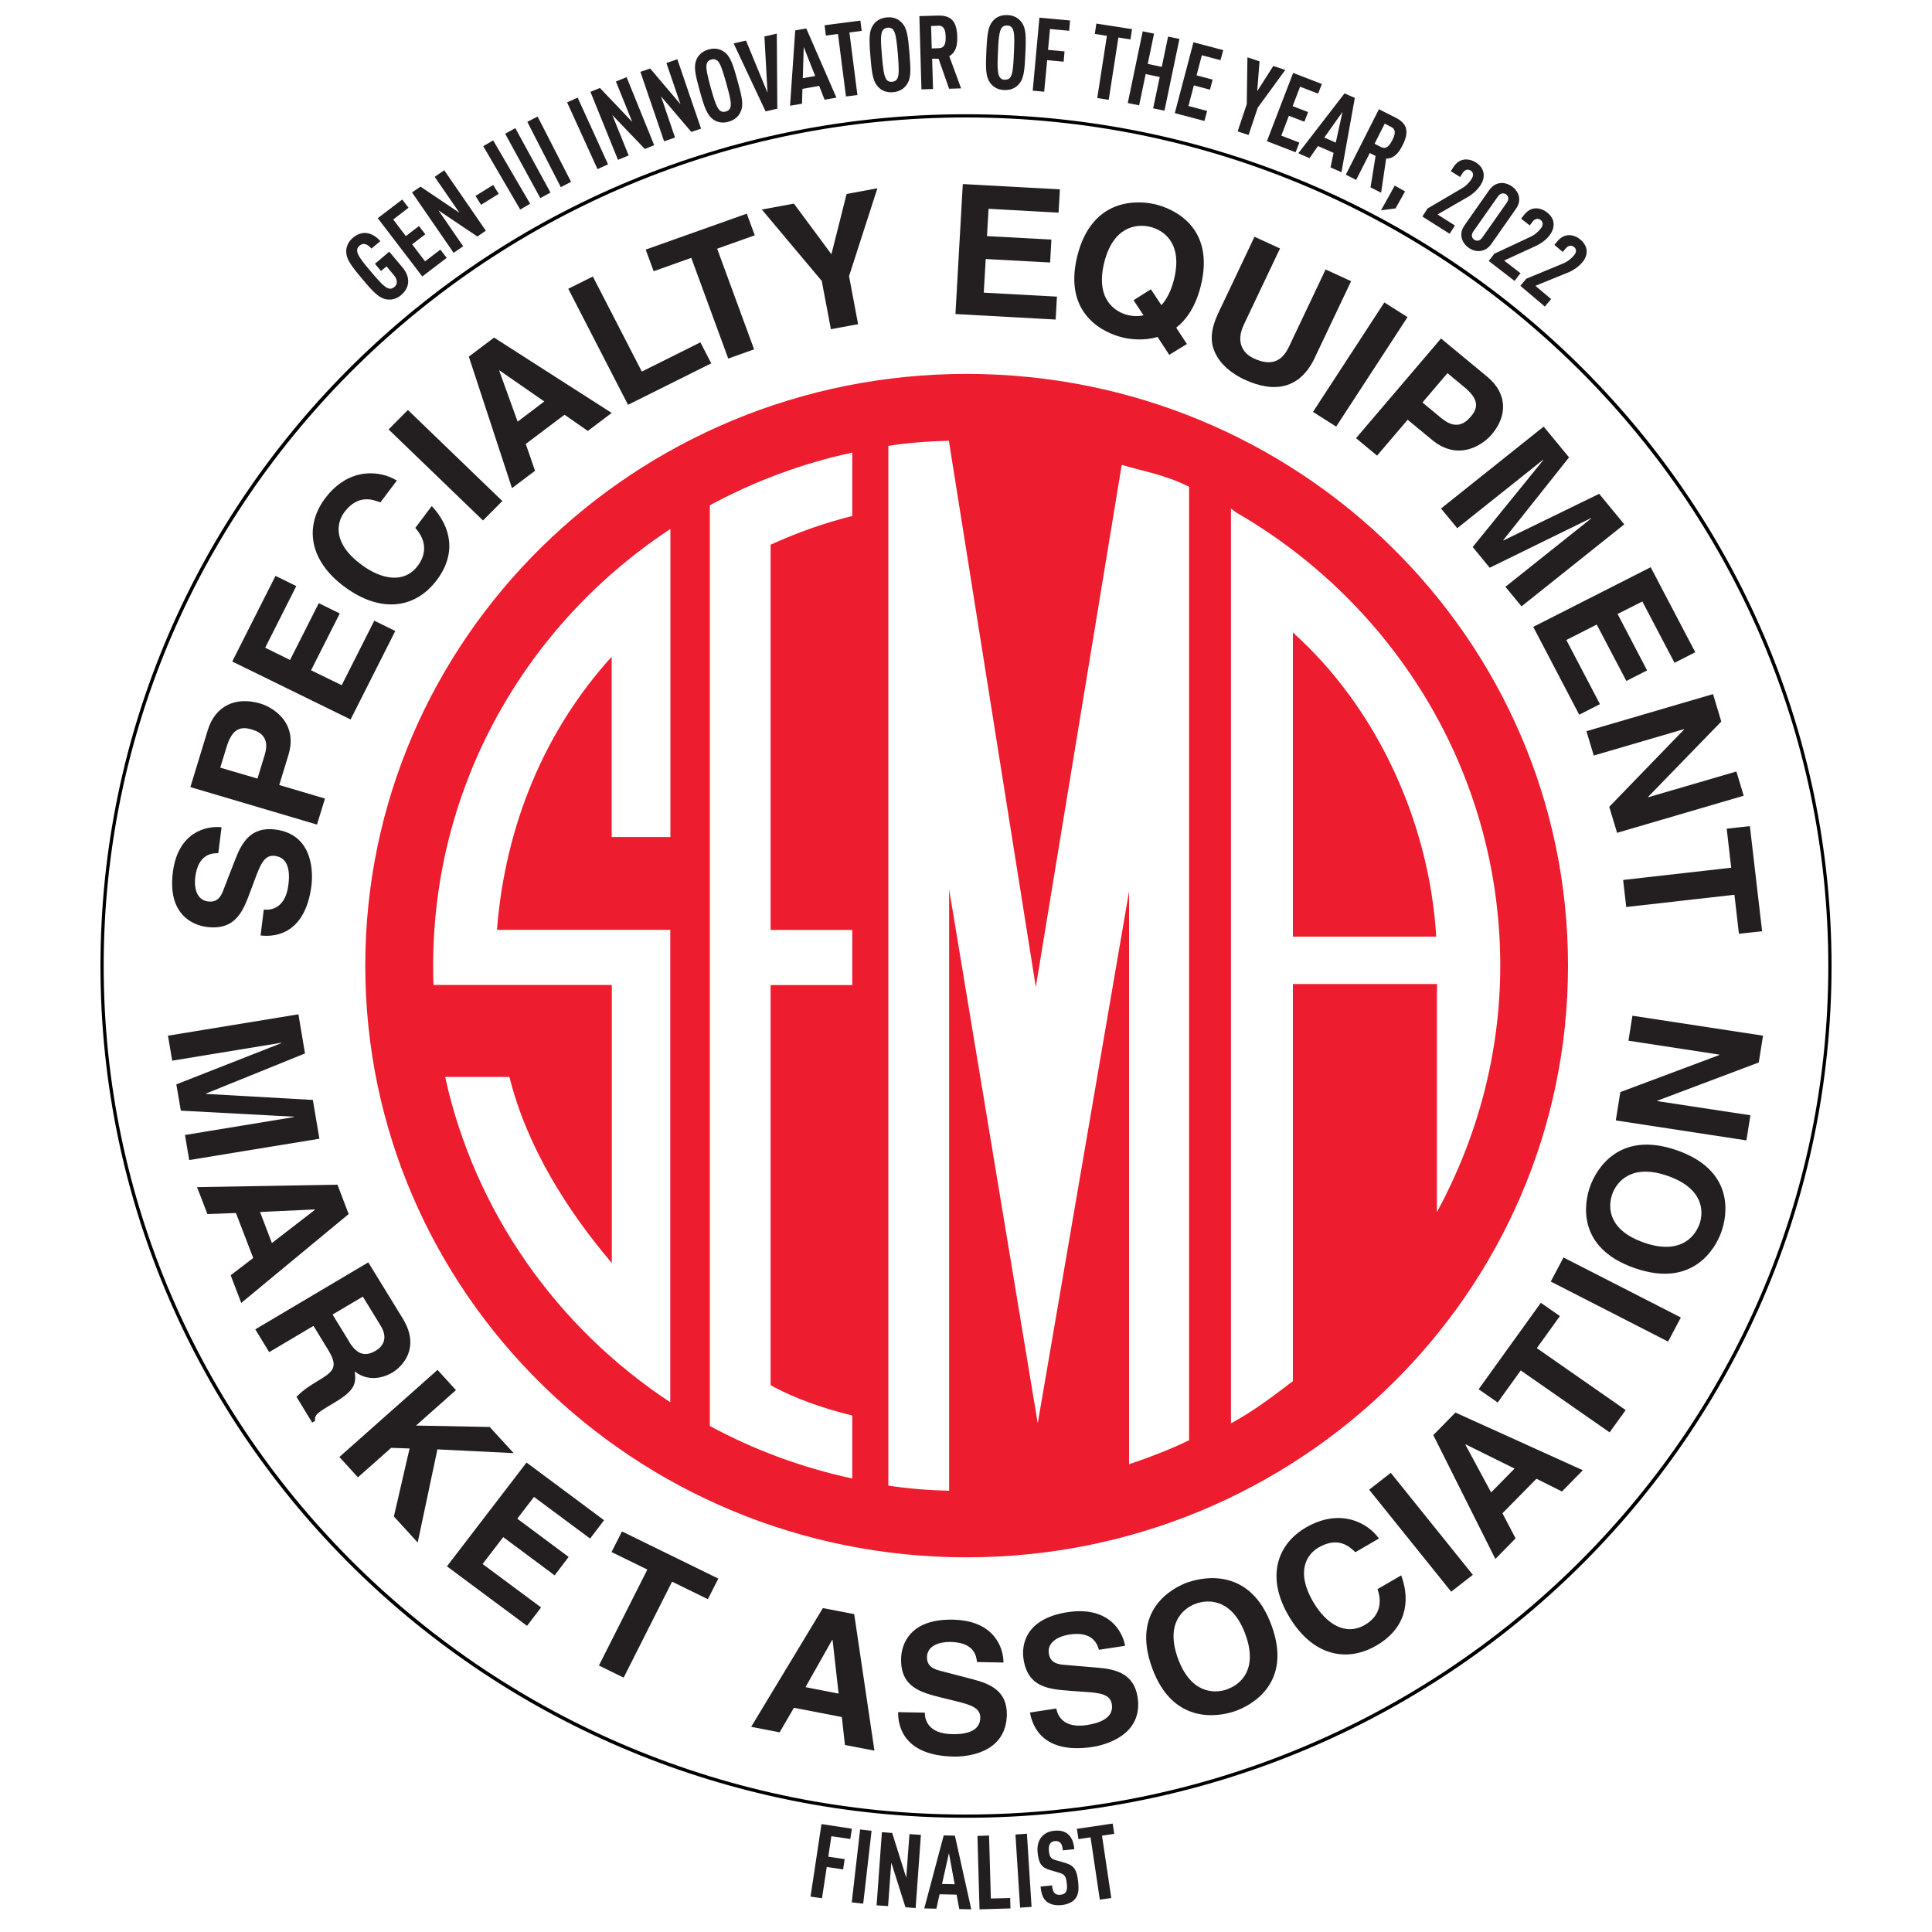
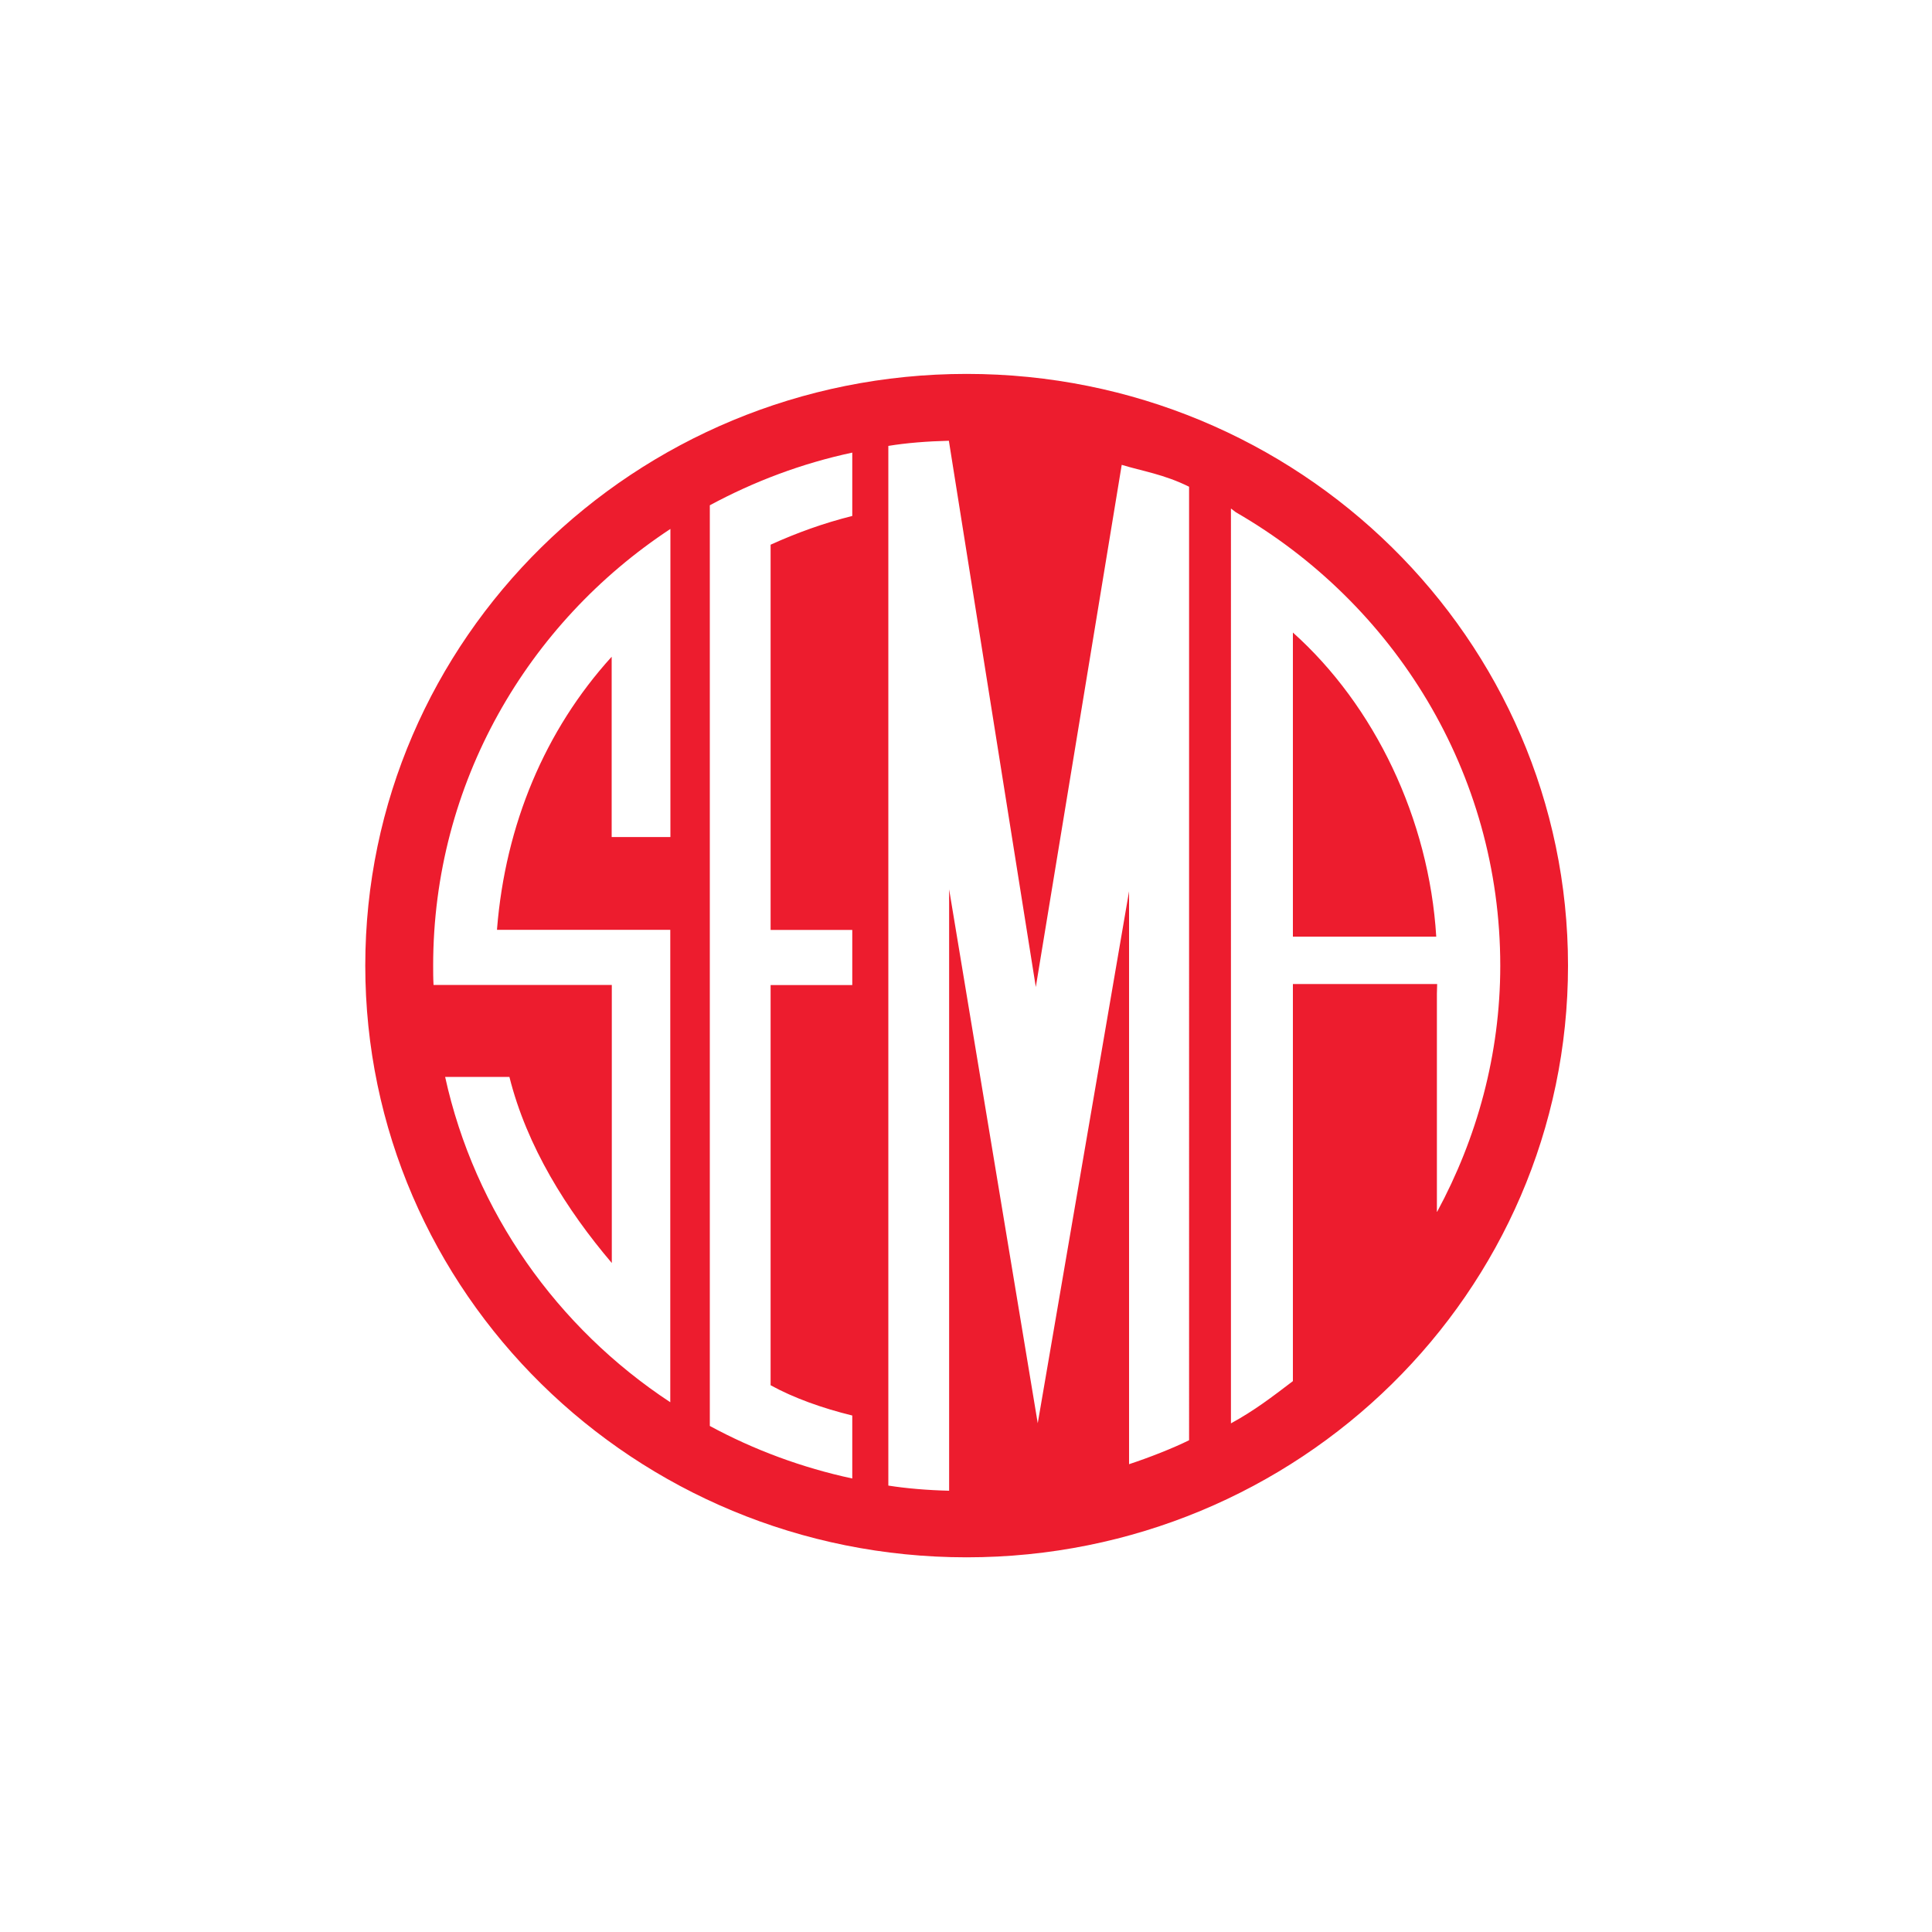
<svg xmlns="http://www.w3.org/2000/svg" id="a" width="150" height="150" viewBox="0 0 150 150">
-   <path d="M75,9.12c36.92,0,66.95,29.55,66.95,65.88s-30.03,65.88-66.95,65.88S8.05,111.33,8.05,75,38.08,9.12,75,9.12m0-.25C37.89,8.87,7.8,38.48,7.8,75s30.09,66.13,67.2,66.13,67.2-29.61,67.2-66.13S112.11,8.87,75,8.87h0Z" />
  <path d="M111.51,72.72h-11.13v-23.61c6.34,5.67,10.57,14.46,11.13,23.61Zm10.23,2.25c0,25.37-20.9,45.94-46.69,45.94s-46.69-20.57-46.69-45.94S49.27,29.03,75.05,29.03s46.69,20.57,46.69,45.94ZM52.06,41.06c-11.11,7.31-18.43,19.77-18.43,33.91,0,.5,0,1,.03,1.5h13.84v21.59c-3.51-4.13-6.6-9.05-7.95-14.45h-4.99c2.3,10.48,8.7,19.48,17.48,25.26v-36.68h-13.45v-.07c.65-8.09,3.72-15.43,8.9-21.13v14h4.56v-23.93Zm14.11-5.92c-3.93,.84-7.63,2.24-11.06,4.09V110.71c3.41,1.85,7.15,3.24,11.06,4.08v-4.89c-2.33-.57-4.54-1.36-6.34-2.35v-31.07h6.34v-4.28h-6.34v-29.91c2.03-.92,4.13-1.68,6.34-2.23v-4.92Zm26.15,2.65c-1.95-.97-3.67-1.22-5.23-1.7l-6.67,40.54-6.75-42.41c-1.67,.04-3.31,.17-4.7,.4V115.34c1.39,.22,3.05,.36,4.72,.4v-46.69l6.88,41.45,7.09-41.3v44.48c1.52-.5,3.39-1.23,4.66-1.86V37.79Zm19.26,56.29c3.08-5.7,4.9-12.2,4.9-19.1,0-15.01-8.25-28.13-20.53-35.21l-.38-.29V110.51c1.83-1,3.18-2.04,4.81-3.28v-30.83h11.2l-.02,.75v16.93Z" style="fill:#ed1c2e; fill-rule:evenodd;" />
-   <path d="M14.69,90.06l-.33-1.94,8.46-1.39v-.03l-8.78-.47-.35-2.04,8.15-3.2v-.03l-8.47,1.39-.33-1.94,10.13-1.66,.51,3.04-7.68,3.11v.03l8.29,.47,.51,3.01-10.13,1.66h0Zm1.4,4.2l2.23-.08,1.34,3.49-1.75,1.34,.82,2.15,8.34-6.9-.87-2.28-10.9,.19,.8,2.08h0Zm4.09-.16l4.27-.2v.03l-3.34,2.58-.92-2.41h0Zm8.43,3.9l-8.79,5.21,1.08,1.77,3.44-2.04,1.14,1.87c.82,1.34,.4,1.68-.8,2.4-.91,.54-1.31,.88-1.66,1.24l1.22,2,.23-.14c-.09-.47,.23-.66,1.51-1.42,1.64-.97,1.67-1.52,1.56-2.42,.82,.68,1.94,.67,2.91,.1,.76-.45,2.23-1.89,.82-4.2l-2.68-4.37h0Zm-1.49,6.18l-1.3-2.12,2.35-1.39,1.38,2.25c.65,1.06,.09,1.67-.38,1.95-.87,.51-1.48,.25-2.06-.69h0Zm.67,10.52l2.58-2.29,1.43,.05-1.22,5.28,1.85,2.02,1.53-7.23,5.92,.29-1.86-2.03-5.72-.11,3.1-2.75-1.43-1.57-7.62,6.76,1.43,1.57h0Zm18.02,4.76l1.09-1.43-6.02-4.48-6.18,8.06,6.22,4.62,1.09-1.43-4.54-3.37,1.6-2.09,3.99,2.97,1.09-1.43-3.99-2.97,1.3-1.69,4.35,3.23h0Zm2.61,10.79l3.76-7.45,2.78,1.36,.81-1.6-7.48-3.66-.81,1.6,2.78,1.36-3.76,7.45,1.92,.94h0Zm12.11,4.25l1.11-1.91,3.72,.72,.24,2.17,2.29,.44-1.57-10.6-2.43-.47-5.57,9.22,2.22,.43h0Zm2.01-3.51l2.07-3.67h.03l.47,4.17-2.57-.5h0Zm9.25,1.98l-2.06-.04c-.02,1.25,.58,3.39,4.33,3.45,.9,.02,4.05-.2,4.11-3.24,.03-1.82-1.24-2.4-2.64-2.76l-2.49-.65c-.43-.11-1.08-.29-1.07-1.07,.02-.91,.99-1.19,1.81-1.18,1.87,.03,2.03,1.1,2.07,1.56l2.06,.04c0-1.24-.8-3.28-3.95-3.33-3.33-.06-3.98,1.92-4,3.04-.04,2.22,1.55,2.62,3.21,3.03l1.1,.27c1.08,.27,1.85,.5,1.84,1.28-.02,1.07-1.15,1.29-2.17,1.27-1.87-.03-2.14-1.11-2.14-1.67h0Zm10.21-.32l-2.03,.31c.2,1.24,1.17,3.24,4.87,2.67,.89-.14,3.95-.88,3.48-3.88-.29-1.79-1.64-2.15-3.08-2.27l-2.57-.22c-.44-.03-1.12-.1-1.24-.88-.14-.9,.77-1.34,1.57-1.47,1.85-.29,2.19,.74,2.32,1.18l2.03-.31c-.21-1.22-1.36-3.09-4.47-2.61-3.29,.51-3.59,2.56-3.41,3.67,.35,2.2,1.99,2.31,3.69,2.44l1.13,.08c1.11,.08,1.91,.18,2.03,.95,.17,1.06-.91,1.46-1.91,1.62-1.85,.29-2.3-.73-2.4-1.28h0Zm10.27-9.82c-1.28,.45-4.45,2.17-2.83,6.64,1.61,4.47,5.18,3.83,6.46,3.38,1.28-.45,4.45-2.17,2.83-6.63-1.61-4.46-5.18-3.83-6.46-3.38h0Zm3.01,8.33c-1.09,.38-2.86,.26-3.83-2.41-.96-2.66,.33-3.86,1.42-4.25,1.09-.38,2.86-.26,3.83,2.41,.96,2.66-.33,3.86-1.42,4.24h0Zm9.94-10.64l1.84-1.07c-.87-1.23-3.02-2.39-5.66-.86-2.28,1.32-3.13,3.91-1.3,6.95,1.8,3,4.43,3.58,6.78,2.21,2.21-1.29,2.68-3.34,1.91-5.44l-1.84,1.07c.42,1.19,.05,2.18-.97,2.77-1.56,.91-3.03-.13-3.97-1.69-1.48-2.46-.52-3.8,.36-4.31,1.53-.89,2.4-.07,2.86,.36h0Zm9.13,1.75l-6.37-7.92-1.68,1.31,6.37,7.92,1.68-1.31h0Zm3.32-2.83l-1.02-1.95,2.64-2.68,1.98,.99,1.62-1.65-9.89-4.48-1.72,1.75,4.82,9.62,1.57-1.6h0Zm-1.9-3.57l-2-3.71,.02-.02,3.8,1.88-1.82,1.85h0Zm10.45-6.39l-6.9-4.81,1.79-2.49-1.48-1.03-4.83,6.71,1.48,1.03,1.79-2.49,6.9,4.81,1.24-1.72h0Zm4.28-7.19l-9.11-4.66-.99,1.87,9.11,4.66,.99-1.87h0Zm-7.04-10.19c-.46,1.26-1.1,4.76,3.44,6.35,4.54,1.59,6.29-1.53,6.74-2.79,.46-1.26,1.1-4.76-3.44-6.35-4.54-1.59-6.29,1.53-6.74,2.79h0Zm8.47,2.97c-.39,1.07-1.61,2.35-4.31,1.4-2.71-.95-2.83-2.69-2.44-3.77,.39-1.07,1.61-2.35,4.31-1.4,2.71,.95,2.83,2.69,2.45,3.77h0Zm-5.5-14.27l7.06,1.08v.03l-7.69,2.88-.35,2.2,10.14,1.55,.31-1.95-7.23-1.1v-.03l7.88-2.97,.33-2.08-10.14-1.55-.31,1.95h0Zm-105.95-10.18l-.25,2.01c1.26,.15,3.48-.21,3.95-3.87,.11-.88,.23-3.98-2.83-4.36-1.83-.22-2.56,.96-3.07,2.29l-.92,2.37c-.15,.41-.4,1.03-1.2,.93-.92-.11-1.1-1.1-1-1.89,.23-1.83,1.33-1.86,1.79-1.86l.25-2.01c-1.25-.14-3.4,.43-3.78,3.5-.41,3.25,1.51,4.1,2.65,4.24,2.24,.27,2.81-1.24,3.39-2.82l.39-1.04c.39-1.03,.7-1.76,1.49-1.66,1.08,.13,1.18,1.26,1.05,2.25-.23,1.83-1.34,1.98-1.91,1.92h0Zm4.75-8.62l-3.55-1.05,.71-2.32c.79-2.6-1.3-3.75-2.19-4.01-1.93-.57-3.5,.2-4.07,2.07l-1.35,4.42,9.83,2.91,.62-2.02h0Zm-4.67-3.42l-.57,1.87-2.89-.85,.49-1.6c.38-1.25,.94-1.66,1.9-1.38,.44,.13,1.53,.45,1.07,1.96h0Zm2.46-13.07l-1.63-.8-3.36,6.65,9.19,4.5,3.47-6.87-1.63-.8-2.53,5.01-2.38-1.16,2.23-4.41-1.63-.8-2.23,4.41-1.93-.95,2.42-4.8h0Zm6.51-6.5l1.28-1.7c-1.29-.8-3.73-1.06-5.56,1.37-1.58,2.09-1.34,4.8,1.54,6.91,2.85,2.08,5.5,1.61,7.12-.55,1.53-2.03,1.15-4.1-.39-5.75l-1.28,1.7c.86,.94,.9,1.99,.2,2.93-1.08,1.44-2.85,1.04-4.33-.04-2.33-1.7-1.98-3.3-1.37-4.12,1.06-1.4,2.18-.98,2.78-.76h0Zm9.47-.11l-7.33-7.07-1.5,1.51,7.33,7.07,1.5-1.51h0Zm2.54-2.35l-.72-2.08,3.01-2.27,1.81,1.26,1.85-1.4-9.13-5.85-1.96,1.48,3.35,10.21,1.79-1.35h0Zm-1.35-3.81l-1.43-3.96,.02-.02,3.48,2.41-2.08,1.57h0Zm9.64-3.89l-3.8-7.38-1.91,.95,4.64,9.01,6.46-3.22-.84-1.63-4.55,2.27h0Zm8.72-1.72l-2.87-7.82,2.92-1.04-.62-1.68-7.85,2.79,.62,1.68,2.92-1.04,2.87,7.82,2.02-.72h0Zm8.07-1.97l-.7-3.72,2.2-6.82-2.39,.44-1.18,4.68-2.91-3.93-2.49,.46,4.65,5.54,.71,3.75,2.11-.39h0Zm15.57-8.68l.1-1.78-7.54-.41-.57,10.09,7.78,.43,.1-1.78-5.68-.31,.15-2.61,5,.27,.1-1.78-5-.27,.12-2.12,5.44,.3h0Zm8.59,11.07l1.37-.84-.83-1.27c.8-.62,1.51-1.64,1.91-3.25,1.14-4.61-2.19-6-3.51-6.32-1.32-.32-4.93-.59-6.08,4.01-1.14,4.61,2.19,6,3.51,6.32,.58,.14,1.64,.28,2.72-.04l.91,1.39h0Zm-1.43-5.09l-1.34,.85,.77,1.17c-.42,.1-.84,.07-1.19-.01-1.13-.27-2.54-1.34-1.86-4.08,.68-2.75,2.44-3.05,3.56-2.78,1.13,.27,2.54,1.34,1.86,4.08-.23,.92-.58,1.56-.98,2l-.81-1.22h0Zm12.72,5.33l2.83-5.96-1.98-.91-2.86,6.03c-.53,1.11-1.37,1.5-2.71,.88-.91-.42-1.39-1.32-.79-2.6l2.82-5.94-1.98-.91-2.88,6.07c-.41,.93-.57,1.76-.33,2.55,.4,1.29,1.57,2.07,2.43,2.47,2.35,1.08,4.31,.72,5.46-1.69h0Zm1.67,5.33l5.54-8.5-1.8-1.14-5.54,8.5,1.8,1.14h0Zm3.17,2.26l2.38-2.79,1.89,1.56c2.12,1.75,4.02,.3,4.62-.4,1.3-1.52,1.19-3.24-.33-4.5l-3.59-2.97-6.6,7.74,1.64,1.36h0Zm5.05-2.87l-1.52-1.26,1.94-2.28,1.3,1.08c1.02,.84,1.18,1.51,.54,2.26-.29,.34-1.03,1.21-2.26,.19h0Zm6.18,14.56l7.97-6.36-1.95-2.37-7.43,3.62-.02-.02,5.11-6.43-1.97-2.39-7.97,6.36,1.26,1.53,6.66-5.31,.02,.02-5.48,6.75,1.32,1.61,7.86-3.85,.02,.02-6.66,5.31,1.26,1.53h0Zm11.87,4.39l1.61-.82-3.46-6.6-9.12,4.63,3.57,6.82,1.61-.82-2.61-4.98,2.36-1.2,2.3,4.38,1.61-.82-2.29-4.38,1.92-.97,2.5,4.76h0Zm4.8,8.44l-6.85,2v-.03l5.68-5.85-.64-2.13-9.83,2.88,.57,1.89,7.01-2.05v.03l-5.81,6,.61,2.02,9.83-2.88-.57-1.89h0Zm-8.54,10.52l8.39-.95,.35,3.03,1.8-.2-.95-8.16-1.8,.2,.35,3.03-8.39,.95,.24,2.1h0ZM31.16,22.9c-.4,.34-.8,.4-1.16,.34-.58-.1-1.01-.55-1.88-1.59-.87-1.03-1.24-1.54-1.24-2.12,0-.36,.13-.74,.53-1.08,.34-.28,.69-.39,1.02-.36,.4,.04,.78,.27,1.1,.63l-.69,.58c-.21-.23-.55-.54-.92-.23-.17,.14-.21,.29-.19,.44,.04,.32,.39,.78,1.06,1.57s1.06,1.22,1.37,1.31c.14,.05,.3,.03,.46-.11,.3-.25,.21-.62-.04-.92l-.57-.68-.43,.36-.47-.56,1.11-.94,1.02,1.21c.67,.8,.56,1.6-.09,2.15Zm1.63-1.43l-3.46-4.53,1.9-1.45,.49,.64-1.19,.91,.98,1.29,1.02-.78,.49,.64-1.02,.78,1,1.32,1.19-.91,.49,.64-1.9,1.45Zm4.27-3.11l-3.02-2.03,1.92,2.79-.74,.51-3.23-4.69,.66-.45,3.02,2.03-1.92-2.79,.74-.51,3.23,4.69-.65,.45Zm.29-2.46l-.43-.69,1.37-.85,.43,.69-1.37,.85Zm3.04,.37l-2.87-4.92,.77-.45,2.87,4.92-.77,.45Zm1.56-.89l-2.73-5,.79-.43,2.73,5-.79,.43Zm1.59-.85l-2.6-5.07,.8-.41,2.6,5.07-.8,.41Zm2.85-1.4l-2.36-5.18,.82-.37,2.36,5.18-.82,.37Zm3.67-1.57l-2.52-2.63,1.27,3.14-.83,.34-2.14-5.28,.74-.3,2.51,2.64-1.27-3.14,.83-.34,2.14,5.28-.73,.3Zm3.62-1.31l-2.36-2.77,1.09,3.2-.85,.29-1.84-5.39,.76-.26,2.35,2.77-1.09-3.2,.85-.29,1.84,5.39-.75,.25Zm3.82-1.57c-.15,.33-.42,.62-.93,.77-.51,.14-.9,.03-1.19-.17-.48-.34-.69-.92-1.05-2.22-.36-1.3-.49-1.91-.25-2.45,.15-.33,.42-.62,.93-.77,.51-.14,.9-.03,1.19,.17,.49,.33,.69,.92,1.05,2.22,.36,1.3,.5,1.91,.25,2.45Zm-1.81-3.97c-.11-.1-.27-.15-.47-.09s-.31,.18-.35,.32c-.09,.31,.04,.87,.31,1.87,.28,1,.47,1.55,.7,1.76,.11,.1,.26,.15,.47,.09,.21-.06,.32-.18,.36-.32,.09-.31-.04-.87-.32-1.87-.28-1-.46-1.55-.69-1.77Zm4.65,3.73l-.9,.21-2.48-5.28,.96-.22,1.67,4.05-.24-4.37,.96-.22,.04,5.83Zm3.68-.7l-.42-1.07-1.3,.23-.03,1.15-.93,.16,.4-5.85,.86-.15,2.34,5.37-.92,.16Zm-1.62-4.1l-.07,2.43,.96-.17-.89-2.26Zm3.55-1.11l.62,4.85-.89,.11-.62-4.85-.94,.12-.1-.8,2.78-.36,.1,.8-.95,.12Zm4.44,4.05c-.21,.3-.53,.53-1.06,.58-.53,.04-.89-.14-1.14-.4-.41-.42-.5-1.04-.61-2.38-.11-1.35-.12-1.97,.22-2.45,.21-.3,.53-.53,1.06-.58s.89,.14,1.14,.4c.42,.42,.5,1.04,.61,2.38s.13,1.97-.22,2.45Zm-1.02-4.25c-.09-.12-.23-.2-.45-.18-.22,.02-.34,.12-.41,.25-.15,.29-.13,.86-.04,1.9,.09,1.04,.16,1.61,.35,1.87,.09,.12,.23,.2,.44,.18,.22-.02,.34-.12,.41-.25,.15-.29,.12-.86,.04-1.9-.09-1.04-.16-1.61-.35-1.87Zm4.31,4.54l-.81-2.31h-.5l.07,2.35-.9,.03-.16-5.69,1.44-.04c1.04-.03,1.47,.46,1.5,1.64,.02,.7-.11,1.21-.62,1.51l.92,2.5-.94,.03Zm-.84-4.87l-.55,.02,.05,1.74,.55-.02c.48-.01,.54-.42,.53-.89-.01-.47-.1-.87-.58-.86Zm6.25,4.55c-.24,.27-.6,.46-1.12,.44-.53-.02-.86-.25-1.08-.54-.36-.47-.37-1.09-.31-2.44,.06-1.35,.13-1.97,.52-2.4,.24-.27,.6-.46,1.12-.44s.86,.25,1.08,.54c.36,.46,.37,1.09,.31,2.44s-.12,1.97-.52,2.4Zm-.48-4.34c-.07-.13-.21-.23-.42-.23-.22,0-.35,.07-.43,.2-.18,.26-.24,.84-.28,1.88-.05,1.04-.04,1.62,.12,1.9,.07,.13,.2,.23,.41,.23,.22,0,.36-.07,.44-.2,.18-.26,.23-.84,.27-1.88,.05-1.04,.05-1.62-.11-1.9Zm2.91,.05l-.15,1.61,1.28,.12-.07,.8-1.28-.12-.23,2.45-.89-.08,.52-5.67,2.38,.22-.07,.8-1.49-.14Zm5.31,.66l-.75,4.83-.89-.14,.75-4.83-.94-.15,.12-.8,2.77,.43-.12,.8-.95-.15Zm2.7,5.49l.51-2.43-1.09-.23-.51,2.43-.88-.18,1.16-5.57,.88,.18-.49,2.35,1.09,.23,.49-2.35,.88,.18-1.16,5.57-.88-.18Zm1.68,.38l1.45-5.51,2.31,.61-.21,.78-1.45-.38-.41,1.56,1.25,.33-.21,.78-1.25-.33-.42,1.6,1.45,.38-.21,.78-2.31-.61Zm6.44-.43l-.71,2.12-.85-.28,.71-2.12,.05-3.63,.94,.31-.18,2.32,1.25-1.96,.93,.31-2.14,2.93Zm.71,2.61l2.04-5.31,2.23,.86-.29,.75-1.4-.54-.58,1.51,1.2,.46-.29,.75-1.2-.46-.59,1.54,1.4,.54-.29,.75-2.23-.86Zm4.94,2.03l.24-1.13-1.21-.53-.66,.94-.87-.38,3.59-4.65,.8,.35-1.04,5.77-.86-.38Zm.93-4.31l-1.41,1.99,.89,.39,.52-2.38Zm2.18,5.84l.39-2.42-.45-.23-1.06,2.09-.8-.41,2.57-5.08,1.29,.65c.93,.47,1.07,1.11,.54,2.16-.32,.63-.67,1.01-1.27,1.03l-.39,2.64-.84-.42Zm1.59-4.68l-.49-.25-.79,1.56,.49,.25c.43,.22,.67-.11,.89-.53,.21-.42,.33-.81-.1-1.03Zm-.78,6.48l1.07-1.92,.8,.45-.74,1.32-1.14,.15Zm3.22,.47l.39-.61,2.69-1.58c.24-.13,.52-.38,.74-.73,.18-.28,.12-.51-.08-.64-.2-.12-.44-.09-.62,.19l-.2,.31-.72-.45,.18-.28c.25-.39,.5-.55,.8-.61s.67,.02,.96,.21c.29,.18,.5,.42,.58,.73,.08,.3,.04,.65-.21,1.03-.22,.35-.59,.69-.93,.89l-2.41,1.39,1.35,.86-.41,.64-2.12-1.34Zm4.52,2.68c-.31,.05-.64-.04-.93-.24s-.49-.49-.55-.8c-.06-.31-.01-.61,.25-.98l1.87-2.67c.26-.37,.53-.52,.84-.57,.31-.05,.65,.05,.94,.25s.49,.49,.55,.79c.06,.31,.01,.61-.25,.98l-1.87,2.67c-.26,.37-.53,.52-.84,.57Zm2.03-3.75c.19-.27,.13-.5-.06-.64-.19-.13-.44-.11-.63,.16l-1.91,2.72c-.19,.27-.12,.51,.07,.64,.19,.13,.43,.11,.62-.16l1.91-2.72Zm-1.41,4.54l.44-.57,2.82-1.32c.25-.11,.55-.33,.8-.66,.2-.26,.16-.5-.02-.64s-.43-.13-.63,.13l-.22,.29-.67-.52,.21-.27c.28-.36,.55-.5,.86-.53,.31-.03,.66,.09,.93,.3,.27,.21,.46,.46,.51,.78,.05,.3-.03,.65-.3,1.01-.25,.33-.65,.63-1.01,.8l-2.52,1.16,1.27,.98-.46,.6-1.98-1.53Zm2.46,1.92l.46-.55,2.88-1.19c.25-.1,.56-.31,.83-.63,.21-.25,.19-.49,0-.64-.18-.15-.43-.15-.64,.1l-.24,.28-.65-.55,.22-.26c.29-.35,.57-.47,.88-.49s.66,.12,.92,.34c.26,.22,.44,.49,.48,.8,.04,.3-.05,.65-.35,.99-.27,.32-.68,.6-1.04,.75l-2.58,1.05,1.22,1.03-.49,.58-1.91-1.62Zm-53.49,120.36l-.24,1.6,1.27,.19-.12,.8-1.27-.19-.37,2.43-.89-.13,.85-5.63,2.36,.36-.12,.8-1.48-.22Zm1.58,5.15l.65-5.66,.89,.1-.65,5.66-.89-.1Zm4.17,.38l-1.1-3.47-.25,3.38-.89-.06,.41-5.68,.8,.06,1.09,3.47,.25-3.38,.89,.06-.41,5.68-.79-.06Zm4.18,.15l-.21-1.13-1.32-.03-.25,1.12-.94-.02,1.51-5.67,.87,.02,1.27,5.72-.94-.02Zm-.81-4.33l-.53,2.37,.98,.02-.44-2.39Zm2.38,4.33l-.16-5.69,.9-.03,.14,4.89,1.5-.04,.02,.81-2.39,.07Zm3.15-.12l-.36-5.68,.89-.06,.36,5.68-.89,.06Zm4.29-.69c-.21,.25-.57,.44-1.07,.49-.49,.05-.87-.05-1.14-.26-.3-.24-.43-.58-.49-1.18l.89-.09c.03,.3,.08,.49,.22,.62,.09,.08,.23,.13,.43,.11,.21-.02,.34-.09,.41-.2,.11-.15,.12-.34,.09-.64-.06-.61-.17-.75-.63-.88l-.71-.21c-.6-.18-.84-.47-.93-1.35-.05-.51,.06-.94,.34-1.25,.23-.24,.53-.4,.94-.44,.45-.05,.8,.04,1.05,.24,.32,.26,.47,.65,.52,1.19l-.89,.09c-.03-.25-.06-.45-.2-.59-.09-.09-.22-.15-.42-.13-.18,.02-.29,.09-.37,.2-.09,.13-.12,.33-.09,.57,.05,.46,.13,.6,.55,.72l.7,.2c.71,.21,.93,.55,1.02,1.51,.06,.58,.02,.98-.24,1.29Zm2.07-4.9l.72,4.84-.89,.13-.72-4.84-.94,.14-.12-.8,2.78-.41,.12,.8-.95,.14Z" style="fill:#231f20; fill-rule:evenodd;" />
</svg>